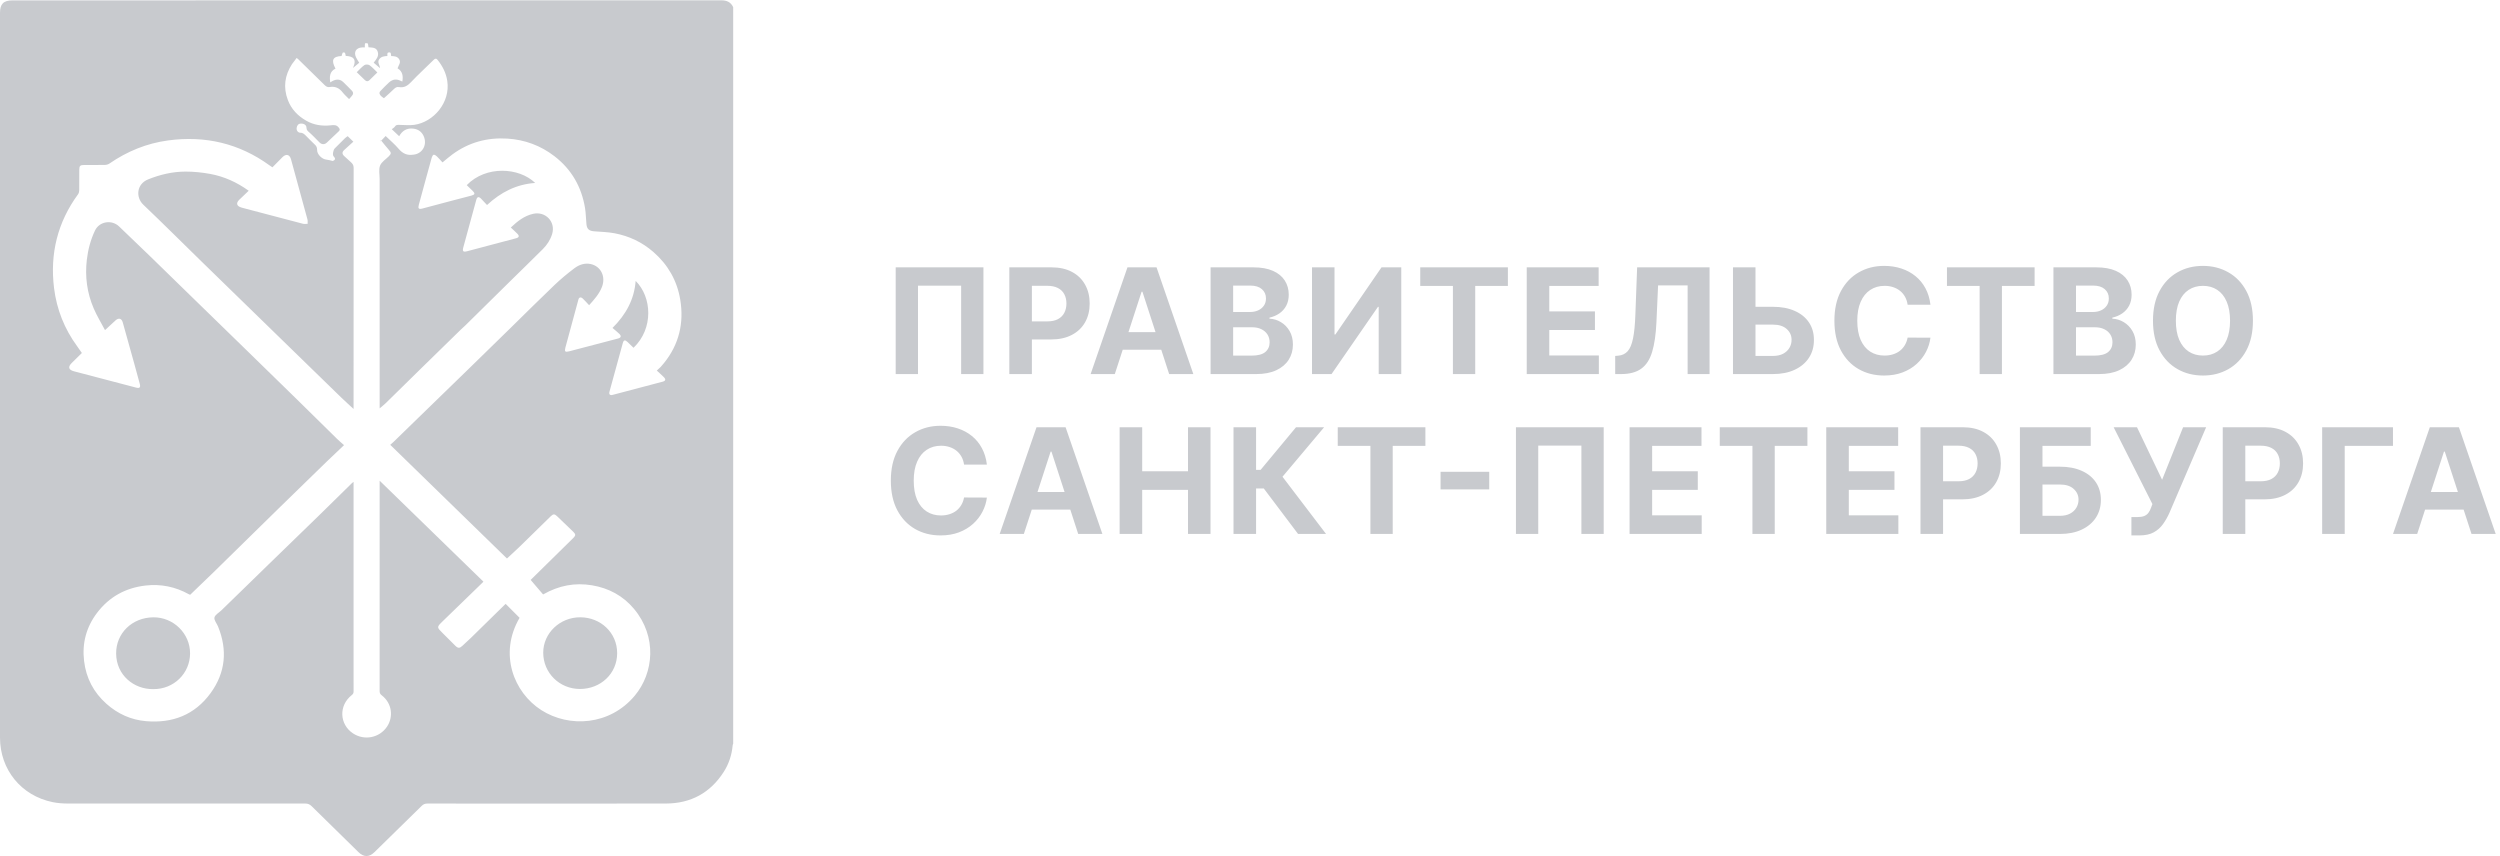
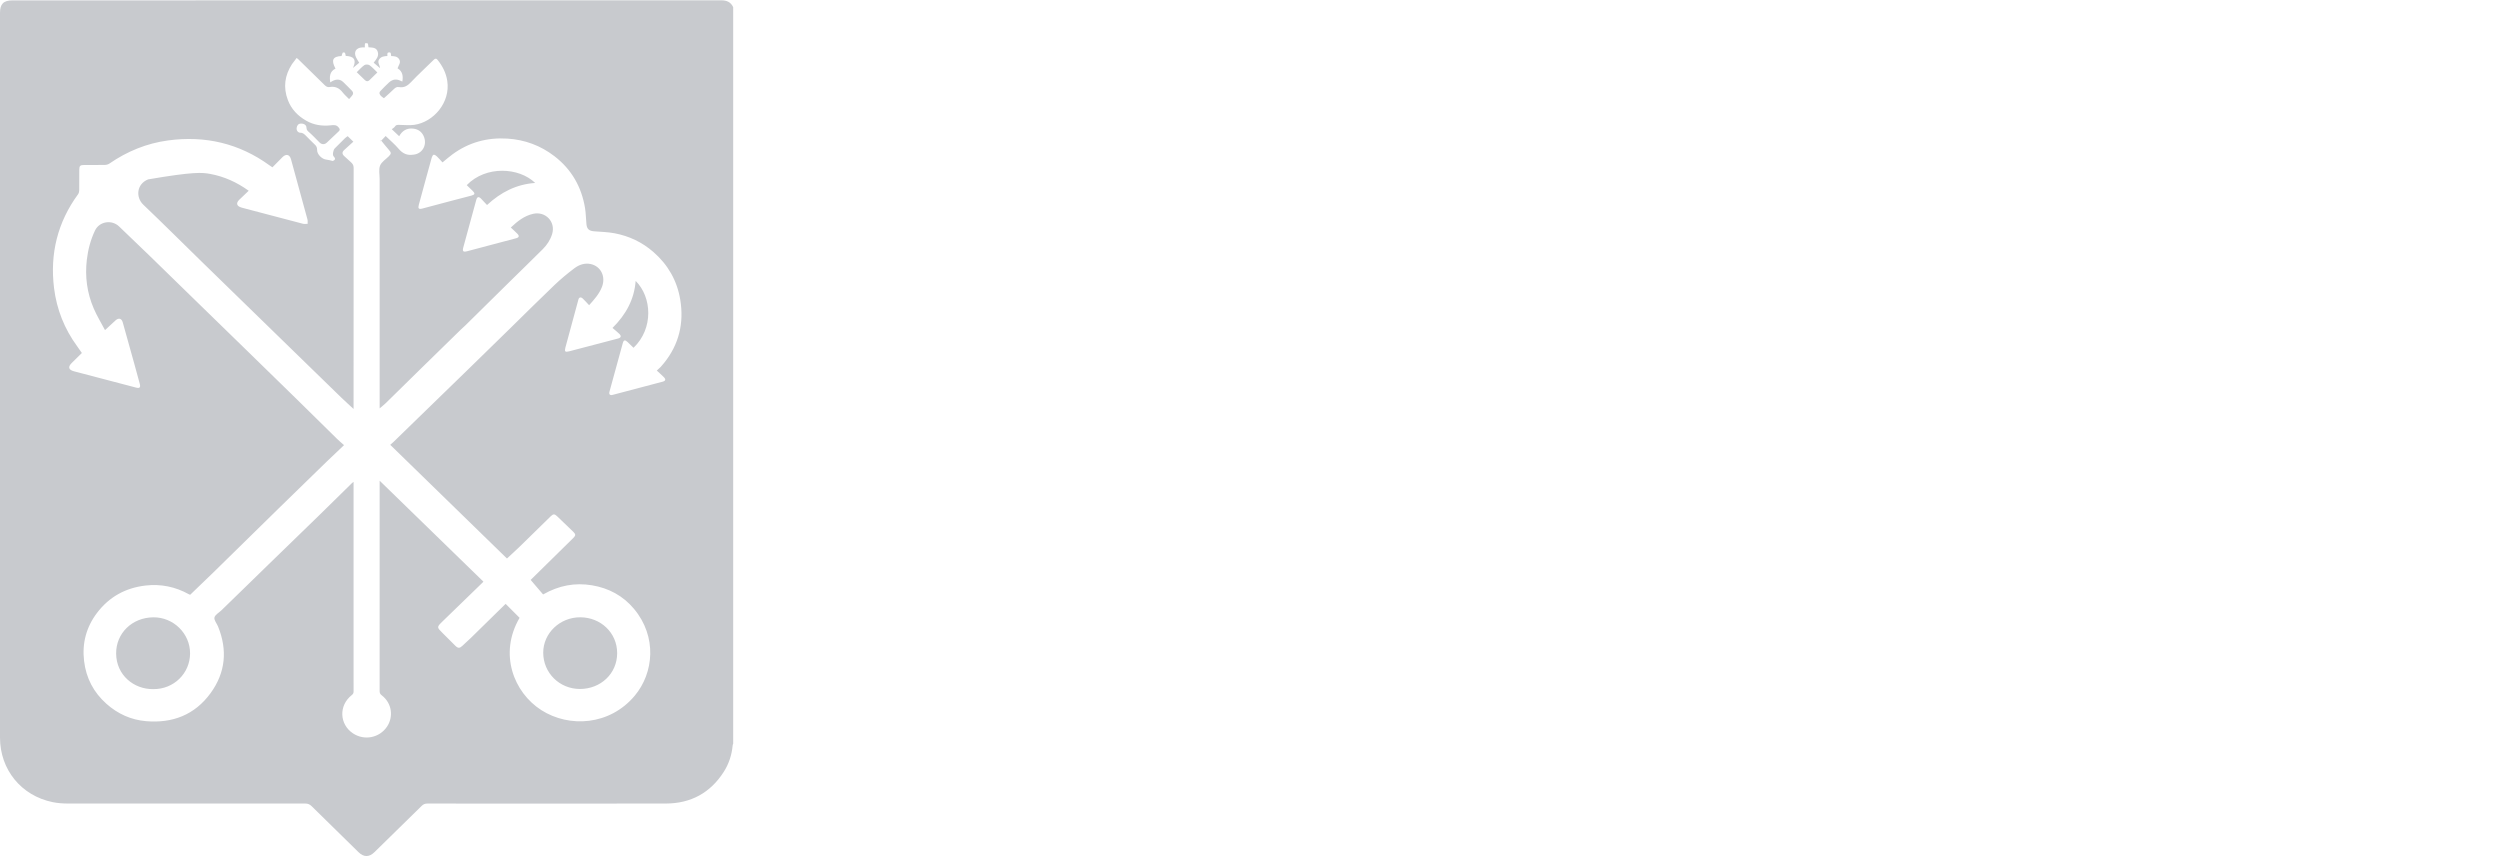
<svg xmlns="http://www.w3.org/2000/svg" width="4034" height="1382" viewBox="0 0 4034 1382" fill="none">
-   <path d="M1163.88 0.516C1172.85 0.516 1179.29 3.395 1183.07 11.605V1199.92C1182.78 1200.82 1182.31 1201.71 1182.23 1202.63C1180.85 1217.99 1176.21 1232.34 1167.97 1245.29C1146.22 1279.45 1114.6 1296.5 1074.38 1296.58C946.15 1296.84 817.91 1296.69 689.68 1296.61C685.92 1296.61 683.21 1297.62 680.49 1300.31C655.15 1325.31 629.69 1350.19 604.21 1375.05C595.62 1383.42 586.96 1383.35 578.44 1375.01C553.24 1350.34 528 1325.71 502.92 1300.91C499.85 1297.87 496.83 1296.58 492.48 1296.58C364.921 1296.7 237.35 1296.72 109.78 1296.58C101.51 1296.57 93.08 1295.99 85 1294.34C34.22 1283.97 0 1241.83 0 1190.13V20.825C0 6.286 5.68 0.615 20.27 0.615C401.47 0.615 782.67 0.636 1163.88 0.516ZM593.29 70.096C592.85 69.396 589.032 69.686 588.94 70.065C588.47 71.985 588.72 74.076 588.72 76.506C587.51 76.506 585.87 76.416 584.25 76.516C574.52 77.086 570.35 83.956 574.56 92.676C575.9 95.446 577.66 98.005 579.6 101.285C576.4 103.965 572.99 106.826 569.57 109.686C576.44 94.406 568.94 90.826 557.83 90.206C557.41 88.376 557.37 86.515 556.51 85.195C556.099 84.556 553.34 84.426 553.03 84.926C552.08 86.476 551.78 88.435 551.19 90.365C537.17 91.115 533.8 96.626 541.35 110.706C531.74 115.406 531.57 123.856 532.91 132.996C540.88 127.256 548.09 126.936 553.67 132.235C558.49 136.815 563.14 141.606 567.8 146.355C570.42 149.035 570.41 151.826 567.87 154.626C566.37 156.286 564.94 157.996 563.29 159.896C559.33 155.826 555.72 152.766 552.9 149.096C547.46 142.016 540.7 138.875 531.86 140.445C528.4 141.055 526.06 139.486 523.64 137.086C509.72 123.266 495.64 109.616 481.6 95.916C481.03 95.366 480.38 94.885 478.71 93.485C477.22 95.455 475.83 97.305 474.43 99.155C473.34 100.585 472.14 101.946 471.17 103.456C459.45 121.626 456.73 140.786 464.45 161.296C470.1 176.316 480.46 186.926 494.15 194.766C506.35 201.745 519.62 203.686 533.22 202.256C538.65 201.686 542.83 201.026 546.6 205.876C548.56 208.396 548.95 209.776 546.521 212.006C540.051 217.946 533.74 224.055 527.38 230.105C523.84 233.465 519.2 233.436 515.67 229.936C510.23 224.546 505.04 218.865 499.3 213.825C496.71 211.545 494.52 209.945 494.5 205.945C494.48 201.735 490.429 199.256 485.6 199.396C481.05 199.526 479.22 202.666 478.69 206.386C478.09 210.596 480.88 214.126 484.56 214.176C489.4 214.236 491.66 217.126 494.42 219.846C498.93 224.296 503.26 228.926 507.9 233.216C510.52 235.636 511.78 238.096 511.66 241.815C511.43 248.995 519.7 257.075 526.76 257.575C529.83 257.795 532.83 258.855 537 259.785C539.26 258.575 543.059 257.136 538.31 252.306C536.12 250.085 537.72 241.906 540.11 239.506C545.64 233.966 551.14 228.396 556.75 222.936C558.21 221.526 560.03 220.475 561.04 219.735C564.34 222.935 567.14 225.656 570.17 228.605C565.31 233.035 560.29 237.586 555.29 242.166C551.79 245.386 551.85 248.606 555.35 251.796C558.9 255.026 562.42 258.296 566 261.496C568.76 263.966 570.64 266.376 570.64 270.686C570.48 398.605 570.51 526.525 570.51 654.445V659.886C563.47 653.376 557.04 647.666 550.87 641.686C525.67 617.256 500.55 592.736 475.4 568.246C450.13 543.636 424.86 519.026 399.59 494.416C374.56 470.036 349.5 445.695 324.5 421.285C293.43 390.945 262.67 360.266 231.24 330.296C218.78 318.406 220.22 297.016 238.98 289.466C258.37 281.666 278.51 276.896 299.34 276.876C312.67 276.856 326.18 278.246 339.3 280.666C361.59 284.776 381.98 293.945 401.3 307.785C395.96 312.875 390.83 317.596 385.9 322.496C380.56 327.806 381.87 332.496 389.17 334.746C389.95 334.996 390.74 335.235 391.53 335.445C423.97 344.015 456.4 352.615 488.87 361.065C491.22 361.675 493.87 361.166 496.38 361.176C496.32 358.806 496.72 356.316 496.12 354.096C487.34 321.716 478.42 289.376 469.56 257.016C467.45 249.326 461.71 247.746 455.94 253.436C450.38 258.916 444.96 264.536 439.6 269.976C437.79 268.766 436.389 267.905 435.06 266.936C385.92 231.256 330.99 218.536 271.22 226.596C236.78 231.236 205.3 244.135 176.63 263.865C174.62 265.245 171.82 266.055 169.36 266.105C158.21 266.345 147.05 266.196 135.89 266.216C129.35 266.226 127.94 267.606 127.93 274.016C127.91 285.016 128.03 296.006 127.84 306.996C127.81 309.176 127.22 311.726 125.97 313.436C92.81 358.746 80.38 409.546 87.21 464.836C91.45 499.146 103.95 530.686 124.52 558.766C127.079 562.265 129.51 565.865 132.1 569.575C126.31 575.285 120.95 580.516 115.64 585.806C109.35 592.066 110.58 596.786 119.3 599.096C152.71 607.936 186.15 616.696 219.59 625.436C225.49 626.976 227.11 625.145 225.46 619.075C222.59 608.545 219.75 598.006 216.84 587.496C210.62 565.036 204.46 542.566 198.06 520.166C196.15 513.476 191.23 512.466 186.18 517.206C180.97 522.106 175.69 526.916 169.44 532.686C163.19 520.836 156.37 509.686 151.25 497.796C140.44 472.676 136.9 446.265 140.12 419.035C142.06 402.665 146.2 386.846 153.3 371.966C160.4 357.066 180.47 354.026 192.29 365.516C208.51 381.275 224.99 396.785 241.22 412.535C267.85 438.385 294.37 464.346 320.95 490.246C346.21 514.856 371.5 539.455 396.76 564.075C424.05 590.675 451.35 617.256 478.58 643.926C500.34 665.246 521.981 686.695 543.73 708.025C547.24 711.465 551.03 714.606 555.13 718.275C545.32 727.595 535.96 736.325 526.78 745.235C501.23 770.045 475.7 794.876 450.24 819.786C415.14 854.126 380.16 888.586 345.06 922.926C332.46 935.266 319.67 947.406 306.87 959.735C306.21 959.475 305.42 959.245 304.71 958.855C282.93 946.776 259.71 941.995 234.92 944.815C202.5 948.505 175.99 963.236 156.45 989.096C139.25 1011.86 132.22 1038.02 135.68 1066.68C139.01 1094.25 150.98 1117.15 171.77 1135.67C190.089 1151.98 211.5 1161.59 235.6 1163.67C278.14 1167.34 314.12 1153.68 339.78 1118.46C364.02 1085.18 367.29 1048.92 351.82 1010.89C349.81 1005.96 345.1 1000.58 346.04 996.396C347.05 991.936 353.301 988.675 357.23 984.855C370.12 972.326 383 959.796 395.88 947.256C408.16 935.296 420.41 923.316 432.7 911.376C459.79 885.066 486.93 858.816 513.98 832.466C532.1 814.816 550.09 797.025 568.15 779.315C568.67 778.796 569.34 778.425 570.51 777.565V1074.04C570.512 1087.87 570.52 1101.69 570.54 1115.52C570.54 1118.1 569.99 1119.71 567.62 1121.58C545.99 1138.66 547.93 1168.9 569.44 1183.27C587.84 1195.56 612.35 1190.66 624.53 1172.46C634.89 1156.97 633 1134.9 615.68 1121.72C612.96 1119.65 612.57 1117.61 612.57 1114.7C612.6 1003.77 612.6 892.835 612.6 781.905V775.666C669.14 830.656 724.56 884.566 780.04 938.536C779.18 939.436 778.4 940.305 777.57 941.115C756.43 961.615 735.23 982.055 714.14 1002.62C704.56 1011.96 704.67 1012.05 714.11 1021.43C721.08 1028.36 727.95 1035.38 734.99 1042.24C739.13 1046.28 741.85 1046.12 746.01 1042.19C750.72 1037.74 755.59 1033.46 760.23 1028.93C778.33 1011.25 796.36 993.495 814.42 975.775C814.99 975.215 815.63 974.725 815.95 974.445C823.54 982.035 830.92 989.426 838.4 996.916C804.49 1054.98 828.91 1117.4 873.54 1145.88C918.5 1174.57 983.94 1170.73 1024.24 1122.56C1054.98 1085.83 1060.57 1027.3 1022.98 982.396C1005.35 961.336 982.23 948.916 955.18 944.426C927.8 939.876 901.88 944.636 876.34 959.206C869.8 951.566 863.03 943.656 856.26 935.756C878.67 913.736 901.82 890.996 924.94 868.226C929.2 864.026 929.21 862.166 924.89 857.956C916.19 849.486 907.45 841.066 898.64 832.716C894.76 829.036 892.6 829.206 888.57 833.146C872.15 849.215 855.8 865.346 839.32 881.346C832.44 888.026 825.3 894.436 818.021 901.206C755.151 839.966 692.48 778.936 629.68 717.766C631.7 715.986 633.5 714.515 635.16 712.905C647.82 700.625 660.43 688.306 673.08 676.016C701 648.876 728.95 621.786 756.84 594.626C779.49 572.566 802.09 550.456 824.69 528.346C848 505.536 871.08 482.476 894.68 459.966C904.83 450.286 915.69 441.245 926.9 432.815C934.37 427.196 943.46 423.965 953.06 426.035C969.73 429.625 977.71 446.426 971.34 462.926C966.93 474.346 959.01 483.136 950.59 492.466C947.1 488.776 943.91 485.155 940.45 481.825C937.33 478.825 934.38 479.506 933.35 483.275C926.31 509.105 919.27 534.946 912.32 560.806C910.56 567.326 911.93 568.586 918.48 566.876C944.71 560.026 970.94 553.156 997.16 546.266C1002.19 544.946 1002.99 542.246 999.2 538.586C995.77 535.276 991.99 532.316 988.31 529.166C1010.27 507.356 1023.41 483.046 1025.7 453.266C1051.93 479.416 1054.89 529.896 1022.28 561.186C1018.96 557.996 1015.62 554.785 1012.28 551.575C1008.63 548.075 1006.35 548.566 1005 553.436C997.77 579.565 990.6 605.705 983.48 631.865C982.24 636.385 984.19 638.316 988.7 637.136C1015.56 630.096 1042.4 623.015 1069.24 615.896C1074.06 614.616 1074.73 612.146 1071.19 608.586C1067.71 605.086 1063.99 601.825 1059.81 597.936C1062.06 595.856 1064.21 594.045 1066.14 592.025C1068.07 589.995 1069.83 587.805 1071.59 585.615V585.626C1095.75 555.566 1103.87 521.145 1097.65 483.565C1092.57 452.906 1077.95 427.196 1054.29 406.586C1036.08 390.726 1015.11 380.855 991.68 376.405C980.85 374.345 969.65 374.125 958.61 373.235C950.62 372.585 947.12 369.706 946.3 361.916C945.37 353.196 945.44 344.336 944.01 335.706C938.36 301.496 922.27 273.296 894.6 252.006C872.19 234.766 846.67 225.386 818.65 223.646C786.21 221.626 756.32 229.736 729.92 249.206C724.66 253.086 719.72 257.426 714.01 262.056C710.91 258.686 708.12 255.365 705 252.396C703.57 251.036 701.25 249.366 699.74 249.695C698.37 250.005 697.1 252.695 696.57 254.565C693.03 266.965 689.71 279.436 686.31 291.876C682.79 304.796 679.21 317.706 675.75 330.636C674.19 336.465 675.76 338.036 681.56 336.506C697.37 332.336 713.15 328.075 728.95 323.905C739.49 321.115 750.07 318.495 760.59 315.646C766.43 314.066 766.91 312.206 762.76 308.056C759.6 304.896 756.32 301.836 753.11 298.746C784.24 266.716 837.6 270.046 863.58 295.216C833.33 297.296 808.14 310.166 785.87 330.815C782.48 327.185 779.39 323.696 776.09 320.426C772.35 316.726 769.89 317.486 768.48 322.646C761.49 348.155 754.51 373.666 747.58 399.186C745.84 405.576 747.41 407.076 753.74 405.396C780.1 398.406 806.46 391.425 832.82 384.445C837.57 383.185 838.34 380.746 834.87 377.216C831.51 373.796 827.92 370.596 824.25 367.126C835.06 356.926 845.93 348.265 860.23 345.025C880.29 340.476 896.91 357.946 890.93 377.605C888.09 386.935 882.82 395.036 875.98 401.876C858.33 419.516 840.39 436.866 822.61 454.376C798.65 477.966 774.74 501.596 750.78 525.186C748.3 527.635 745.61 529.876 743.11 532.315C722.62 552.305 702.13 572.296 681.68 592.336C661.95 611.676 642.29 631.096 622.54 650.416C619.73 653.176 616.57 655.576 612.6 658.976V288.976C612.6 281.656 610.79 273.586 613.29 267.216C615.64 261.236 622.59 257.076 627.48 252.086C631.63 247.856 631.43 246.276 627.4 241.716C623.17 236.926 619.23 231.876 615.18 226.916C617.44 224.546 619.75 222.126 622.29 219.466C629.28 226.256 636.97 232.726 643.39 240.266C649.84 247.836 657.18 251.136 666.86 249.556C667.02 249.536 667.2 249.576 667.36 249.556C681.08 247.995 688.81 235.026 684.61 222.136C681.86 213.716 675.63 208.426 666.53 207.496C656.19 206.436 648.86 211.126 644.1 219.806C640.21 216.126 636.23 212.356 632.17 208.506C634.22 206.836 636.17 205.876 637.16 204.306C639.41 200.746 642.62 201.535 645.86 201.575C653.37 201.665 661.01 202.475 668.38 201.445C699.5 197.115 727.06 165.376 721.71 130.496C719.71 117.416 714.03 106.696 706.13 96.666C703.93 93.866 702.14 94.226 699.69 96.655C687.531 108.695 674.85 120.216 663.11 132.646C657.49 138.595 651.82 141.925 643.7 140.485C640.24 139.875 637.89 141.456 635.47 143.846C630.33 148.926 624.82 153.636 619.49 158.476C617.88 157.276 616.32 156.326 615.021 155.096C612.531 152.736 611.11 149.846 613.81 146.926C618.22 142.166 622.86 137.606 627.58 133.146C631.49 129.446 636.24 127.575 641.63 128.695C644.31 129.245 646.81 130.646 649.21 131.596C650.73 122.976 649.74 115.086 641.49 110.256C643.14 105.086 647.48 100.946 644.07 95.556C640.83 90.436 635.38 90.746 631.18 90.416C630.78 88.226 630.97 86.056 629.98 85.006C629.29 84.276 626.21 84.476 625.58 85.306C624.73 86.436 625.19 88.566 625.08 90.356C620.53 90.695 615.4 90.846 611.99 95.485C608.23 100.595 612.98 104.756 613.13 109.916C609.72 106.966 606.3 104.026 602.96 101.146C606.93 96.016 611.68 90.996 609.6 83.766C607.3 75.756 599.85 77.045 594.57 76.275C594.15 73.846 594.25 71.636 593.29 70.096ZM247.421 996.105C279.931 995.816 306.77 1022.29 306.7 1054.32C306.63 1086.44 280.42 1112.41 247.2 1111.96C216.08 1112.37 187.69 1089.47 187.4 1054.59C187.13 1021.98 212.991 996.415 247.421 996.105ZM935.856 1111.75H935.847C935.848 1111.75 935.849 1111.74 935.851 1111.74C935.853 1111.74 935.854 1111.75 935.856 1111.75ZM936.407 996.056C969.107 996.176 995.856 1020.86 995.856 1053.96C995.846 1086.98 969.209 1111.69 935.851 1111.74C902.774 1111.74 876.537 1085.79 876.547 1053.12C876.557 1021.68 903.477 995.926 936.407 996.056ZM615.177 226.896C614.717 227.376 614.257 227.856 613.797 228.336C614.057 227.616 614.327 226.886 614.587 226.166C614.787 226.406 614.977 226.656 615.177 226.896ZM588.033 105.035C589.953 103.725 594.353 103.885 596.303 105.255H596.293C600.833 108.455 604.563 112.795 608.883 116.925C604.393 121.315 600.333 125.224 596.323 129.194C593.753 131.734 591.323 131.724 588.753 129.194C584.633 125.144 580.433 121.154 575.633 116.524C580.033 112.314 583.613 108.055 588.033 105.035Z" fill="#C8CACE" />
-   <path d="M1586.88 431.394V603.598H1550.89V460.992H1481.27V603.598H1445.28V431.394H1586.88ZM1628.65 603.598V431.394H1696.59C1709.65 431.394 1720.77 433.889 1729.97 438.878C1739.16 443.811 1746.17 450.678 1750.99 459.478C1755.87 468.223 1758.3 478.313 1758.3 489.748C1758.3 501.184 1755.84 511.274 1750.9 520.019C1745.97 528.763 1738.82 535.574 1729.46 540.451C1720.16 545.328 1708.89 547.766 1695.66 547.766H1652.36V518.589H1689.78C1696.78 518.589 1702.56 517.384 1707.1 514.974C1711.69 512.507 1715.11 509.116 1717.35 504.799C1719.65 500.427 1720.8 495.41 1720.8 489.748C1720.8 484.031 1719.65 479.042 1717.35 474.782C1715.11 470.465 1711.69 467.13 1707.1 464.776C1702.5 462.365 1696.67 461.16 1689.61 461.16H1665.05V603.598H1628.65ZM1798.85 603.598H1759.84L1819.28 431.394H1866.2L1925.57 603.598H1886.55L1843.42 470.746H1842.07L1798.85 603.598ZM1796.41 535.91H1888.57V564.331H1796.41V535.91ZM1953.4 603.598V431.394H2022.34C2035.01 431.394 2045.58 433.272 2054.04 437.028C2062.51 440.784 2068.87 445.997 2073.13 452.668C2077.39 459.282 2079.52 466.906 2079.52 475.538C2079.52 482.265 2078.18 488.179 2075.48 493.28C2072.79 498.325 2069.09 502.473 2064.39 505.724C2059.73 508.92 2054.41 511.19 2048.41 512.535V514.217C2054.97 514.497 2061.11 516.347 2066.82 519.766C2072.6 523.186 2077.28 527.978 2080.87 534.145C2084.45 540.255 2086.25 547.542 2086.25 556.006C2086.25 565.143 2083.98 573.3 2079.44 580.475C2074.95 587.594 2068.31 593.227 2059.51 597.375C2050.71 601.524 2039.86 603.598 2026.97 603.598H1953.4ZM1989.8 573.832H2019.48C2029.63 573.832 2037.03 571.898 2041.68 568.03C2046.34 564.106 2048.66 558.893 2048.66 552.391C2048.66 547.626 2047.51 543.422 2045.21 539.778C2042.92 536.135 2039.64 533.276 2035.38 531.202C2031.17 529.128 2026.16 528.091 2020.33 528.091H1989.8V573.832ZM1989.8 503.454H2016.79C2021.78 503.454 2026.21 502.585 2030.08 500.848C2034 499.054 2037.09 496.531 2039.33 493.28C2041.63 490.029 2042.78 486.133 2042.78 481.592C2042.78 475.37 2040.56 470.353 2036.13 466.541C2031.76 462.73 2025.54 460.824 2017.47 460.824H1989.8V503.454ZM2117.04 431.394H2153.37V539.694H2154.79L2229.21 431.394H2261.08V603.598H2224.67V495.214H2223.41L2148.57 603.598H2117.04V431.394ZM2291.7 461.412V431.394H2433.13V461.412H2380.41V603.598H2344.42V461.412H2291.7ZM2463.53 603.598V431.394H2579.56V461.412H2499.93V502.445H2573.59V532.463H2499.93V573.58H2579.9V603.598H2463.53ZM2606.28 603.598V574.337L2611.15 573.916C2617.43 573.412 2622.5 571.029 2626.37 566.769C2630.24 562.453 2633.13 555.586 2635.03 546.169C2637 536.695 2638.26 523.97 2638.82 507.995L2641.68 431.394H2758.55V603.598H2723.15V460.571H2675.48L2672.79 520.523C2671.89 539.806 2669.59 555.558 2665.89 567.778C2662.25 579.998 2656.42 589.023 2648.4 594.853C2640.44 600.683 2629.54 603.598 2615.69 603.598H2606.28ZM2819.64 495.046H2860.67C2874.35 495.046 2886.12 497.26 2895.98 501.688C2905.91 506.061 2913.56 512.255 2918.94 520.271C2924.32 528.287 2926.98 537.732 2926.93 548.607C2926.98 559.426 2924.32 568.983 2918.94 577.279C2913.56 585.52 2905.91 591.966 2895.98 596.619C2886.12 601.271 2874.35 603.598 2860.67 603.598H2796.35V431.394H2832.67V574.337H2860.67C2867.23 574.337 2872.75 573.159 2877.23 570.805C2881.72 568.395 2885.11 565.228 2887.41 561.304C2889.76 557.324 2890.91 552.979 2890.86 548.271C2890.91 541.432 2888.33 535.658 2883.12 530.949C2877.96 526.185 2870.48 523.802 2860.67 523.802H2819.64V495.046ZM3114.96 491.682H3078.13C3077.46 486.918 3076.08 482.685 3074.01 478.986C3071.94 475.23 3069.27 472.035 3066.02 469.4C3062.77 466.766 3059.01 464.748 3054.75 463.346C3050.55 461.945 3045.98 461.244 3041.05 461.244C3032.14 461.244 3024.37 463.458 3017.76 467.887C3011.14 472.259 3006.01 478.649 3002.37 487.058C2998.73 495.41 2996.9 505.556 2996.9 517.496C2996.9 529.772 2998.73 540.087 3002.37 548.439C3006.07 556.791 3011.23 563.097 3017.84 567.358C3024.46 571.618 3032.11 573.748 3040.8 573.748C3045.67 573.748 3050.19 573.103 3054.33 571.814C3058.54 570.525 3062.27 568.647 3065.52 566.18C3068.77 563.658 3071.46 560.603 3073.59 557.015C3075.77 553.428 3077.29 549.336 3078.13 544.739L3114.96 544.907C3114 552.811 3111.62 560.435 3107.81 567.778C3104.05 575.065 3098.98 581.596 3092.59 587.37C3086.26 593.087 3078.69 597.628 3069.89 600.991C3061.14 604.298 3051.25 605.952 3040.21 605.952C3024.85 605.952 3011.11 602.477 2999.01 595.526C2986.95 588.575 2977.43 578.513 2970.42 565.34C2963.47 552.167 2959.99 536.219 2959.99 517.496C2959.99 498.717 2963.52 482.742 2970.59 469.568C2977.65 456.395 2987.23 446.361 2999.34 439.466C3011.45 432.516 3025.07 429.04 3040.21 429.04C3050.19 429.04 3059.43 430.442 3067.96 433.244C3076.53 436.047 3084.13 440.139 3090.74 445.52C3097.36 450.846 3102.74 457.376 3106.89 465.112C3111.09 472.848 3113.78 481.704 3114.96 491.682ZM3141.61 461.412V431.394H3283.04V461.412H3230.32V603.598H3194.33V461.412H3141.61ZM3313.43 603.598V431.394H3382.38C3395.05 431.394 3405.62 433.272 3414.08 437.028C3422.55 440.784 3428.91 445.997 3433.17 452.668C3437.43 459.282 3439.56 466.906 3439.56 475.538C3439.56 482.265 3438.21 488.179 3435.52 493.28C3432.83 498.325 3429.13 502.473 3424.42 505.724C3419.77 508.92 3414.45 511.19 3408.45 512.535V514.217C3415.01 514.497 3421.14 516.347 3426.86 519.766C3432.64 523.186 3437.32 527.978 3440.9 534.145C3444.49 540.255 3446.29 547.542 3446.29 556.006C3446.29 565.143 3444.02 573.3 3439.48 580.475C3434.99 587.594 3428.35 593.227 3419.55 597.375C3410.75 601.524 3399.9 603.598 3387.01 603.598H3313.43ZM3349.84 573.832H3379.52C3389.67 573.832 3397.07 571.898 3401.72 568.03C3406.37 564.106 3408.7 558.893 3408.7 552.391C3408.7 547.626 3407.55 543.422 3405.25 539.778C3402.95 536.135 3399.68 533.276 3395.42 531.202C3391.21 529.128 3386.19 528.091 3380.36 528.091H3349.84V573.832ZM3349.84 503.454H3376.83C3381.82 503.454 3386.25 502.585 3390.12 500.848C3394.04 499.054 3397.13 496.531 3399.37 493.28C3401.67 490.029 3402.81 486.133 3402.81 481.592C3402.81 475.37 3400.6 470.353 3396.17 466.541C3391.8 462.73 3385.58 460.824 3377.51 460.824H3349.84V503.454ZM3635.33 517.496C3635.33 536.275 3631.77 552.251 3624.65 565.424C3617.58 578.597 3607.94 588.659 3595.72 595.61C3583.56 602.505 3569.88 605.952 3554.69 605.952C3539.39 605.952 3525.65 602.477 3513.49 595.526C3501.32 588.575 3491.71 578.513 3484.65 565.34C3477.58 552.167 3474.05 536.219 3474.05 517.496C3474.05 498.717 3477.58 482.742 3484.65 469.568C3491.71 456.395 3501.32 446.361 3513.49 439.466C3525.65 432.516 3539.39 429.04 3554.69 429.04C3569.88 429.04 3583.56 432.516 3595.72 439.466C3607.94 446.361 3617.58 456.395 3624.65 469.568C3631.77 482.742 3635.33 498.717 3635.33 517.496ZM3598.41 517.496C3598.41 505.332 3596.59 495.074 3592.95 486.721C3589.36 478.369 3584.29 472.035 3577.73 467.719C3571.17 463.402 3563.49 461.244 3554.69 461.244C3545.89 461.244 3538.21 463.402 3531.65 467.719C3525.09 472.035 3519.99 478.369 3516.35 486.721C3512.76 495.074 3510.97 505.332 3510.97 517.496C3510.97 529.66 3512.76 539.918 3516.35 548.271C3519.99 556.623 3525.09 562.957 3531.65 567.274C3538.21 571.59 3545.89 573.748 3554.69 573.748C3563.49 573.748 3571.17 571.59 3577.73 567.274C3584.29 562.957 3589.36 556.623 3592.95 548.271C3596.59 539.918 3598.41 529.66 3598.41 517.496ZM1592.43 749.682H1555.6C1554.93 744.918 1553.55 740.685 1551.48 736.986C1549.41 733.23 1546.74 730.035 1543.49 727.4C1540.24 724.766 1536.49 722.748 1532.23 721.346C1528.02 719.945 1523.45 719.244 1518.52 719.244C1509.61 719.244 1501.84 721.458 1495.23 725.887C1488.61 730.259 1483.49 736.649 1479.84 745.058C1476.2 753.41 1474.38 763.556 1474.38 775.496C1474.38 787.772 1476.2 798.087 1479.84 806.439C1483.54 814.791 1488.7 821.097 1495.31 825.358C1501.93 829.618 1509.58 831.748 1518.27 831.748C1523.14 831.748 1527.66 831.103 1531.81 829.814C1536.01 828.525 1539.74 826.647 1542.99 824.18C1546.24 821.658 1548.93 818.603 1551.06 815.015C1553.25 811.428 1554.76 807.336 1555.6 802.739L1592.43 802.907C1591.48 810.811 1589.09 818.435 1585.28 825.778C1581.53 833.065 1576.45 839.596 1570.06 845.37C1563.73 851.087 1556.16 855.628 1547.36 858.991C1538.62 862.298 1528.72 863.952 1517.68 863.952C1502.32 863.952 1488.59 860.477 1476.48 853.526C1464.43 846.575 1454.9 836.513 1447.89 823.34C1440.94 810.167 1437.46 794.219 1437.46 775.496C1437.46 756.717 1440.99 740.742 1448.06 727.568C1455.12 714.395 1464.71 704.361 1476.81 697.466C1488.92 690.516 1502.54 687.04 1517.68 687.04C1527.66 687.04 1536.91 688.442 1545.43 691.244C1554 694.047 1561.6 698.139 1568.21 703.52C1574.83 708.846 1580.21 715.376 1584.36 723.112C1588.56 730.848 1591.25 739.704 1592.43 749.682ZM1652.08 861.598H1613.07L1672.52 689.394H1719.44L1778.8 861.598H1739.78L1696.65 728.746H1695.3L1652.08 861.598ZM1649.65 793.91H1741.8V822.331H1649.65V793.91ZM1806.63 861.598V689.394H1843.04V760.445H1916.95V689.394H1953.27V861.598H1916.95V790.463H1843.04V861.598H1806.63ZM2094.57 861.598L2039.24 788.193H2026.8V861.598H1990.39V689.394H2026.8V758.175H2034.12L2091.29 689.394H2136.61L2069.43 769.274L2139.72 861.598H2094.57ZM2158.58 719.412V689.394H2300.01V719.412H2247.29V861.598H2211.3V719.412H2158.58ZM2403.03 761.286V789.706H2324.49V761.286H2403.03ZM2587.72 689.394V861.598H2551.73V718.992H2482.11V861.598H2446.12V689.394H2587.72ZM2629.48 861.598V689.394H2745.52V719.412H2665.89V760.445H2739.55V790.463H2665.89V831.58H2745.86V861.598H2629.48ZM2775.01 719.412V689.394H2916.44V719.412H2863.72V861.598H2827.73V719.412H2775.01ZM2946.83 861.598V689.394H3062.87V719.412H2983.24V760.445H3056.9V790.463H2983.24V831.58H3063.2V861.598H2946.83ZM3098.92 861.598V689.394H3166.86C3179.92 689.394 3191.04 691.889 3200.24 696.878C3209.43 701.811 3216.44 708.678 3221.26 717.478C3226.14 726.223 3228.57 736.313 3228.57 747.748C3228.57 759.184 3226.11 769.274 3221.17 778.019C3216.24 786.763 3209.09 793.574 3199.73 798.451C3190.43 803.328 3179.16 805.766 3165.93 805.766H3122.63V776.589H3160.05C3167.05 776.589 3172.83 775.384 3177.37 772.974C3181.96 770.507 3185.38 767.116 3187.63 762.799C3189.92 758.427 3191.07 753.41 3191.07 747.748C3191.07 742.031 3189.92 737.042 3187.63 732.782C3185.38 728.465 3181.96 725.13 3177.37 722.776C3172.77 720.365 3166.94 719.16 3159.88 719.16H3135.33V861.598H3098.92ZM3259.33 861.598V689.394H3373.6V719.412H3295.73V753.046H3323.73C3337.36 753.046 3349.1 755.26 3358.97 759.688C3368.89 764.061 3376.54 770.255 3381.92 778.271C3387.3 786.287 3389.99 795.732 3389.99 806.607C3389.99 817.426 3387.3 826.983 3381.92 835.279C3376.54 843.52 3368.89 849.966 3358.97 854.619C3349.1 859.271 3337.36 861.598 3323.73 861.598H3259.33ZM3295.73 832.337H3323.73C3330.24 832.337 3335.73 831.159 3340.21 828.805C3344.7 826.395 3348.09 823.228 3350.39 819.304C3352.74 815.324 3353.92 810.979 3353.92 806.271C3353.92 799.432 3351.31 793.658 3346.1 788.949C3340.94 784.185 3333.49 781.802 3323.73 781.802H3295.73V832.337ZM3439.24 863.952V834.355H3448.58C3453.23 834.355 3456.98 833.794 3459.84 832.673C3462.7 831.496 3464.97 829.786 3466.65 827.544C3468.39 825.246 3469.85 822.387 3471.03 818.967L3473.13 813.334L3410.57 689.394H3448.24L3488.77 774.151L3522.65 689.394H3559.82L3500.46 827.796C3497.6 834.186 3494.2 840.128 3490.28 845.622C3486.41 851.115 3481.45 855.544 3475.4 858.907C3469.34 862.27 3461.61 863.952 3452.19 863.952H3439.24ZM3586.62 861.598V689.394H3654.56C3667.62 689.394 3678.75 691.889 3687.94 696.878C3697.13 701.811 3704.14 708.678 3708.96 717.478C3713.84 726.223 3716.27 736.313 3716.27 747.748C3716.27 759.184 3713.81 769.274 3708.88 778.019C3703.94 786.763 3696.8 793.574 3687.43 798.451C3678.13 803.328 3666.86 805.766 3653.63 805.766H3610.33V776.589H3647.75C3654.75 776.589 3660.53 775.384 3665.07 772.974C3669.66 770.507 3673.08 767.116 3675.33 762.799C3677.62 758.427 3678.77 753.41 3678.77 747.748C3678.77 742.031 3677.62 737.042 3675.33 732.782C3673.08 728.465 3669.66 725.13 3665.07 722.776C3660.47 720.365 3654.64 719.16 3647.58 719.16H3623.03V861.598H3586.62ZM3861.3 689.394V719.412H3783.43V861.598H3747.03V689.394H3861.3ZM3900.35 861.598H3861.34L3920.78 689.394H3967.7L4027.07 861.598H3988.05L3944.92 728.746H3943.57L3900.35 861.598ZM3897.91 793.91H3990.07V822.331H3897.91V793.91Z" fill="#C8CACE" />
+   <path d="M1163.88 0.516C1172.85 0.516 1179.29 3.395 1183.07 11.605V1199.92C1182.78 1200.82 1182.31 1201.71 1182.23 1202.63C1180.85 1217.99 1176.21 1232.34 1167.97 1245.29C1146.22 1279.45 1114.6 1296.5 1074.38 1296.58C946.15 1296.84 817.91 1296.69 689.68 1296.61C685.92 1296.61 683.21 1297.62 680.49 1300.31C655.15 1325.31 629.69 1350.19 604.21 1375.05C595.62 1383.42 586.96 1383.35 578.44 1375.01C553.24 1350.34 528 1325.71 502.92 1300.91C499.85 1297.87 496.83 1296.58 492.48 1296.58C364.921 1296.7 237.35 1296.72 109.78 1296.58C101.51 1296.57 93.08 1295.99 85 1294.34C34.22 1283.97 0 1241.83 0 1190.13V20.825C0 6.286 5.68 0.615 20.27 0.615C401.47 0.615 782.67 0.636 1163.88 0.516ZM593.29 70.096C592.85 69.396 589.032 69.686 588.94 70.065C588.47 71.985 588.72 74.076 588.72 76.506C587.51 76.506 585.87 76.416 584.25 76.516C574.52 77.086 570.35 83.956 574.56 92.676C575.9 95.446 577.66 98.005 579.6 101.285C576.4 103.965 572.99 106.826 569.57 109.686C576.44 94.406 568.94 90.826 557.83 90.206C557.41 88.376 557.37 86.515 556.51 85.195C556.099 84.556 553.34 84.426 553.03 84.926C552.08 86.476 551.78 88.435 551.19 90.365C537.17 91.115 533.8 96.626 541.35 110.706C531.74 115.406 531.57 123.856 532.91 132.996C540.88 127.256 548.09 126.936 553.67 132.235C558.49 136.815 563.14 141.606 567.8 146.355C570.42 149.035 570.41 151.826 567.87 154.626C566.37 156.286 564.94 157.996 563.29 159.896C559.33 155.826 555.72 152.766 552.9 149.096C547.46 142.016 540.7 138.875 531.86 140.445C528.4 141.055 526.06 139.486 523.64 137.086C509.72 123.266 495.64 109.616 481.6 95.916C481.03 95.366 480.38 94.885 478.71 93.485C477.22 95.455 475.83 97.305 474.43 99.155C473.34 100.585 472.14 101.946 471.17 103.456C459.45 121.626 456.73 140.786 464.45 161.296C470.1 176.316 480.46 186.926 494.15 194.766C506.35 201.745 519.62 203.686 533.22 202.256C538.65 201.686 542.83 201.026 546.6 205.876C548.56 208.396 548.95 209.776 546.521 212.006C540.051 217.946 533.74 224.055 527.38 230.105C523.84 233.465 519.2 233.436 515.67 229.936C510.23 224.546 505.04 218.865 499.3 213.825C496.71 211.545 494.52 209.945 494.5 205.945C494.48 201.735 490.429 199.256 485.6 199.396C481.05 199.526 479.22 202.666 478.69 206.386C478.09 210.596 480.88 214.126 484.56 214.176C489.4 214.236 491.66 217.126 494.42 219.846C498.93 224.296 503.26 228.926 507.9 233.216C510.52 235.636 511.78 238.096 511.66 241.815C511.43 248.995 519.7 257.075 526.76 257.575C529.83 257.795 532.83 258.855 537 259.785C539.26 258.575 543.059 257.136 538.31 252.306C536.12 250.085 537.72 241.906 540.11 239.506C545.64 233.966 551.14 228.396 556.75 222.936C558.21 221.526 560.03 220.475 561.04 219.735C564.34 222.935 567.14 225.656 570.17 228.605C565.31 233.035 560.29 237.586 555.29 242.166C551.79 245.386 551.85 248.606 555.35 251.796C558.9 255.026 562.42 258.296 566 261.496C568.76 263.966 570.64 266.376 570.64 270.686C570.48 398.605 570.51 526.525 570.51 654.445V659.886C563.47 653.376 557.04 647.666 550.87 641.686C525.67 617.256 500.55 592.736 475.4 568.246C450.13 543.636 424.86 519.026 399.59 494.416C374.56 470.036 349.5 445.695 324.5 421.285C293.43 390.945 262.67 360.266 231.24 330.296C218.78 318.406 220.22 297.016 238.98 289.466C312.67 276.856 326.18 278.246 339.3 280.666C361.59 284.776 381.98 293.945 401.3 307.785C395.96 312.875 390.83 317.596 385.9 322.496C380.56 327.806 381.87 332.496 389.17 334.746C389.95 334.996 390.74 335.235 391.53 335.445C423.97 344.015 456.4 352.615 488.87 361.065C491.22 361.675 493.87 361.166 496.38 361.176C496.32 358.806 496.72 356.316 496.12 354.096C487.34 321.716 478.42 289.376 469.56 257.016C467.45 249.326 461.71 247.746 455.94 253.436C450.38 258.916 444.96 264.536 439.6 269.976C437.79 268.766 436.389 267.905 435.06 266.936C385.92 231.256 330.99 218.536 271.22 226.596C236.78 231.236 205.3 244.135 176.63 263.865C174.62 265.245 171.82 266.055 169.36 266.105C158.21 266.345 147.05 266.196 135.89 266.216C129.35 266.226 127.94 267.606 127.93 274.016C127.91 285.016 128.03 296.006 127.84 306.996C127.81 309.176 127.22 311.726 125.97 313.436C92.81 358.746 80.38 409.546 87.21 464.836C91.45 499.146 103.95 530.686 124.52 558.766C127.079 562.265 129.51 565.865 132.1 569.575C126.31 575.285 120.95 580.516 115.64 585.806C109.35 592.066 110.58 596.786 119.3 599.096C152.71 607.936 186.15 616.696 219.59 625.436C225.49 626.976 227.11 625.145 225.46 619.075C222.59 608.545 219.75 598.006 216.84 587.496C210.62 565.036 204.46 542.566 198.06 520.166C196.15 513.476 191.23 512.466 186.18 517.206C180.97 522.106 175.69 526.916 169.44 532.686C163.19 520.836 156.37 509.686 151.25 497.796C140.44 472.676 136.9 446.265 140.12 419.035C142.06 402.665 146.2 386.846 153.3 371.966C160.4 357.066 180.47 354.026 192.29 365.516C208.51 381.275 224.99 396.785 241.22 412.535C267.85 438.385 294.37 464.346 320.95 490.246C346.21 514.856 371.5 539.455 396.76 564.075C424.05 590.675 451.35 617.256 478.58 643.926C500.34 665.246 521.981 686.695 543.73 708.025C547.24 711.465 551.03 714.606 555.13 718.275C545.32 727.595 535.96 736.325 526.78 745.235C501.23 770.045 475.7 794.876 450.24 819.786C415.14 854.126 380.16 888.586 345.06 922.926C332.46 935.266 319.67 947.406 306.87 959.735C306.21 959.475 305.42 959.245 304.71 958.855C282.93 946.776 259.71 941.995 234.92 944.815C202.5 948.505 175.99 963.236 156.45 989.096C139.25 1011.86 132.22 1038.02 135.68 1066.68C139.01 1094.25 150.98 1117.15 171.77 1135.67C190.089 1151.98 211.5 1161.59 235.6 1163.67C278.14 1167.34 314.12 1153.68 339.78 1118.46C364.02 1085.18 367.29 1048.92 351.82 1010.89C349.81 1005.96 345.1 1000.58 346.04 996.396C347.05 991.936 353.301 988.675 357.23 984.855C370.12 972.326 383 959.796 395.88 947.256C408.16 935.296 420.41 923.316 432.7 911.376C459.79 885.066 486.93 858.816 513.98 832.466C532.1 814.816 550.09 797.025 568.15 779.315C568.67 778.796 569.34 778.425 570.51 777.565V1074.04C570.512 1087.87 570.52 1101.69 570.54 1115.52C570.54 1118.1 569.99 1119.71 567.62 1121.58C545.99 1138.66 547.93 1168.9 569.44 1183.27C587.84 1195.56 612.35 1190.66 624.53 1172.46C634.89 1156.97 633 1134.9 615.68 1121.72C612.96 1119.65 612.57 1117.61 612.57 1114.7C612.6 1003.77 612.6 892.835 612.6 781.905V775.666C669.14 830.656 724.56 884.566 780.04 938.536C779.18 939.436 778.4 940.305 777.57 941.115C756.43 961.615 735.23 982.055 714.14 1002.62C704.56 1011.96 704.67 1012.05 714.11 1021.43C721.08 1028.36 727.95 1035.38 734.99 1042.24C739.13 1046.28 741.85 1046.12 746.01 1042.19C750.72 1037.74 755.59 1033.46 760.23 1028.93C778.33 1011.25 796.36 993.495 814.42 975.775C814.99 975.215 815.63 974.725 815.95 974.445C823.54 982.035 830.92 989.426 838.4 996.916C804.49 1054.98 828.91 1117.4 873.54 1145.88C918.5 1174.57 983.94 1170.73 1024.24 1122.56C1054.98 1085.83 1060.57 1027.3 1022.98 982.396C1005.35 961.336 982.23 948.916 955.18 944.426C927.8 939.876 901.88 944.636 876.34 959.206C869.8 951.566 863.03 943.656 856.26 935.756C878.67 913.736 901.82 890.996 924.94 868.226C929.2 864.026 929.21 862.166 924.89 857.956C916.19 849.486 907.45 841.066 898.64 832.716C894.76 829.036 892.6 829.206 888.57 833.146C872.15 849.215 855.8 865.346 839.32 881.346C832.44 888.026 825.3 894.436 818.021 901.206C755.151 839.966 692.48 778.936 629.68 717.766C631.7 715.986 633.5 714.515 635.16 712.905C647.82 700.625 660.43 688.306 673.08 676.016C701 648.876 728.95 621.786 756.84 594.626C779.49 572.566 802.09 550.456 824.69 528.346C848 505.536 871.08 482.476 894.68 459.966C904.83 450.286 915.69 441.245 926.9 432.815C934.37 427.196 943.46 423.965 953.06 426.035C969.73 429.625 977.71 446.426 971.34 462.926C966.93 474.346 959.01 483.136 950.59 492.466C947.1 488.776 943.91 485.155 940.45 481.825C937.33 478.825 934.38 479.506 933.35 483.275C926.31 509.105 919.27 534.946 912.32 560.806C910.56 567.326 911.93 568.586 918.48 566.876C944.71 560.026 970.94 553.156 997.16 546.266C1002.19 544.946 1002.99 542.246 999.2 538.586C995.77 535.276 991.99 532.316 988.31 529.166C1010.27 507.356 1023.41 483.046 1025.7 453.266C1051.93 479.416 1054.89 529.896 1022.28 561.186C1018.96 557.996 1015.62 554.785 1012.28 551.575C1008.63 548.075 1006.35 548.566 1005 553.436C997.77 579.565 990.6 605.705 983.48 631.865C982.24 636.385 984.19 638.316 988.7 637.136C1015.56 630.096 1042.4 623.015 1069.24 615.896C1074.06 614.616 1074.73 612.146 1071.19 608.586C1067.71 605.086 1063.99 601.825 1059.81 597.936C1062.06 595.856 1064.21 594.045 1066.14 592.025C1068.07 589.995 1069.83 587.805 1071.59 585.615V585.626C1095.75 555.566 1103.87 521.145 1097.65 483.565C1092.57 452.906 1077.95 427.196 1054.29 406.586C1036.08 390.726 1015.11 380.855 991.68 376.405C980.85 374.345 969.65 374.125 958.61 373.235C950.62 372.585 947.12 369.706 946.3 361.916C945.37 353.196 945.44 344.336 944.01 335.706C938.36 301.496 922.27 273.296 894.6 252.006C872.19 234.766 846.67 225.386 818.65 223.646C786.21 221.626 756.32 229.736 729.92 249.206C724.66 253.086 719.72 257.426 714.01 262.056C710.91 258.686 708.12 255.365 705 252.396C703.57 251.036 701.25 249.366 699.74 249.695C698.37 250.005 697.1 252.695 696.57 254.565C693.03 266.965 689.71 279.436 686.31 291.876C682.79 304.796 679.21 317.706 675.75 330.636C674.19 336.465 675.76 338.036 681.56 336.506C697.37 332.336 713.15 328.075 728.95 323.905C739.49 321.115 750.07 318.495 760.59 315.646C766.43 314.066 766.91 312.206 762.76 308.056C759.6 304.896 756.32 301.836 753.11 298.746C784.24 266.716 837.6 270.046 863.58 295.216C833.33 297.296 808.14 310.166 785.87 330.815C782.48 327.185 779.39 323.696 776.09 320.426C772.35 316.726 769.89 317.486 768.48 322.646C761.49 348.155 754.51 373.666 747.58 399.186C745.84 405.576 747.41 407.076 753.74 405.396C780.1 398.406 806.46 391.425 832.82 384.445C837.57 383.185 838.34 380.746 834.87 377.216C831.51 373.796 827.92 370.596 824.25 367.126C835.06 356.926 845.93 348.265 860.23 345.025C880.29 340.476 896.91 357.946 890.93 377.605C888.09 386.935 882.82 395.036 875.98 401.876C858.33 419.516 840.39 436.866 822.61 454.376C798.65 477.966 774.74 501.596 750.78 525.186C748.3 527.635 745.61 529.876 743.11 532.315C722.62 552.305 702.13 572.296 681.68 592.336C661.95 611.676 642.29 631.096 622.54 650.416C619.73 653.176 616.57 655.576 612.6 658.976V288.976C612.6 281.656 610.79 273.586 613.29 267.216C615.64 261.236 622.59 257.076 627.48 252.086C631.63 247.856 631.43 246.276 627.4 241.716C623.17 236.926 619.23 231.876 615.18 226.916C617.44 224.546 619.75 222.126 622.29 219.466C629.28 226.256 636.97 232.726 643.39 240.266C649.84 247.836 657.18 251.136 666.86 249.556C667.02 249.536 667.2 249.576 667.36 249.556C681.08 247.995 688.81 235.026 684.61 222.136C681.86 213.716 675.63 208.426 666.53 207.496C656.19 206.436 648.86 211.126 644.1 219.806C640.21 216.126 636.23 212.356 632.17 208.506C634.22 206.836 636.17 205.876 637.16 204.306C639.41 200.746 642.62 201.535 645.86 201.575C653.37 201.665 661.01 202.475 668.38 201.445C699.5 197.115 727.06 165.376 721.71 130.496C719.71 117.416 714.03 106.696 706.13 96.666C703.93 93.866 702.14 94.226 699.69 96.655C687.531 108.695 674.85 120.216 663.11 132.646C657.49 138.595 651.82 141.925 643.7 140.485C640.24 139.875 637.89 141.456 635.47 143.846C630.33 148.926 624.82 153.636 619.49 158.476C617.88 157.276 616.32 156.326 615.021 155.096C612.531 152.736 611.11 149.846 613.81 146.926C618.22 142.166 622.86 137.606 627.58 133.146C631.49 129.446 636.24 127.575 641.63 128.695C644.31 129.245 646.81 130.646 649.21 131.596C650.73 122.976 649.74 115.086 641.49 110.256C643.14 105.086 647.48 100.946 644.07 95.556C640.83 90.436 635.38 90.746 631.18 90.416C630.78 88.226 630.97 86.056 629.98 85.006C629.29 84.276 626.21 84.476 625.58 85.306C624.73 86.436 625.19 88.566 625.08 90.356C620.53 90.695 615.4 90.846 611.99 95.485C608.23 100.595 612.98 104.756 613.13 109.916C609.72 106.966 606.3 104.026 602.96 101.146C606.93 96.016 611.68 90.996 609.6 83.766C607.3 75.756 599.85 77.045 594.57 76.275C594.15 73.846 594.25 71.636 593.29 70.096ZM247.421 996.105C279.931 995.816 306.77 1022.29 306.7 1054.32C306.63 1086.44 280.42 1112.41 247.2 1111.96C216.08 1112.37 187.69 1089.47 187.4 1054.59C187.13 1021.98 212.991 996.415 247.421 996.105ZM935.856 1111.75H935.847C935.848 1111.75 935.849 1111.74 935.851 1111.74C935.853 1111.74 935.854 1111.75 935.856 1111.75ZM936.407 996.056C969.107 996.176 995.856 1020.86 995.856 1053.96C995.846 1086.98 969.209 1111.69 935.851 1111.74C902.774 1111.74 876.537 1085.79 876.547 1053.12C876.557 1021.68 903.477 995.926 936.407 996.056ZM615.177 226.896C614.717 227.376 614.257 227.856 613.797 228.336C614.057 227.616 614.327 226.886 614.587 226.166C614.787 226.406 614.977 226.656 615.177 226.896ZM588.033 105.035C589.953 103.725 594.353 103.885 596.303 105.255H596.293C600.833 108.455 604.563 112.795 608.883 116.925C604.393 121.315 600.333 125.224 596.323 129.194C593.753 131.734 591.323 131.724 588.753 129.194C584.633 125.144 580.433 121.154 575.633 116.524C580.033 112.314 583.613 108.055 588.033 105.035Z" fill="#C8CACE" />
</svg>